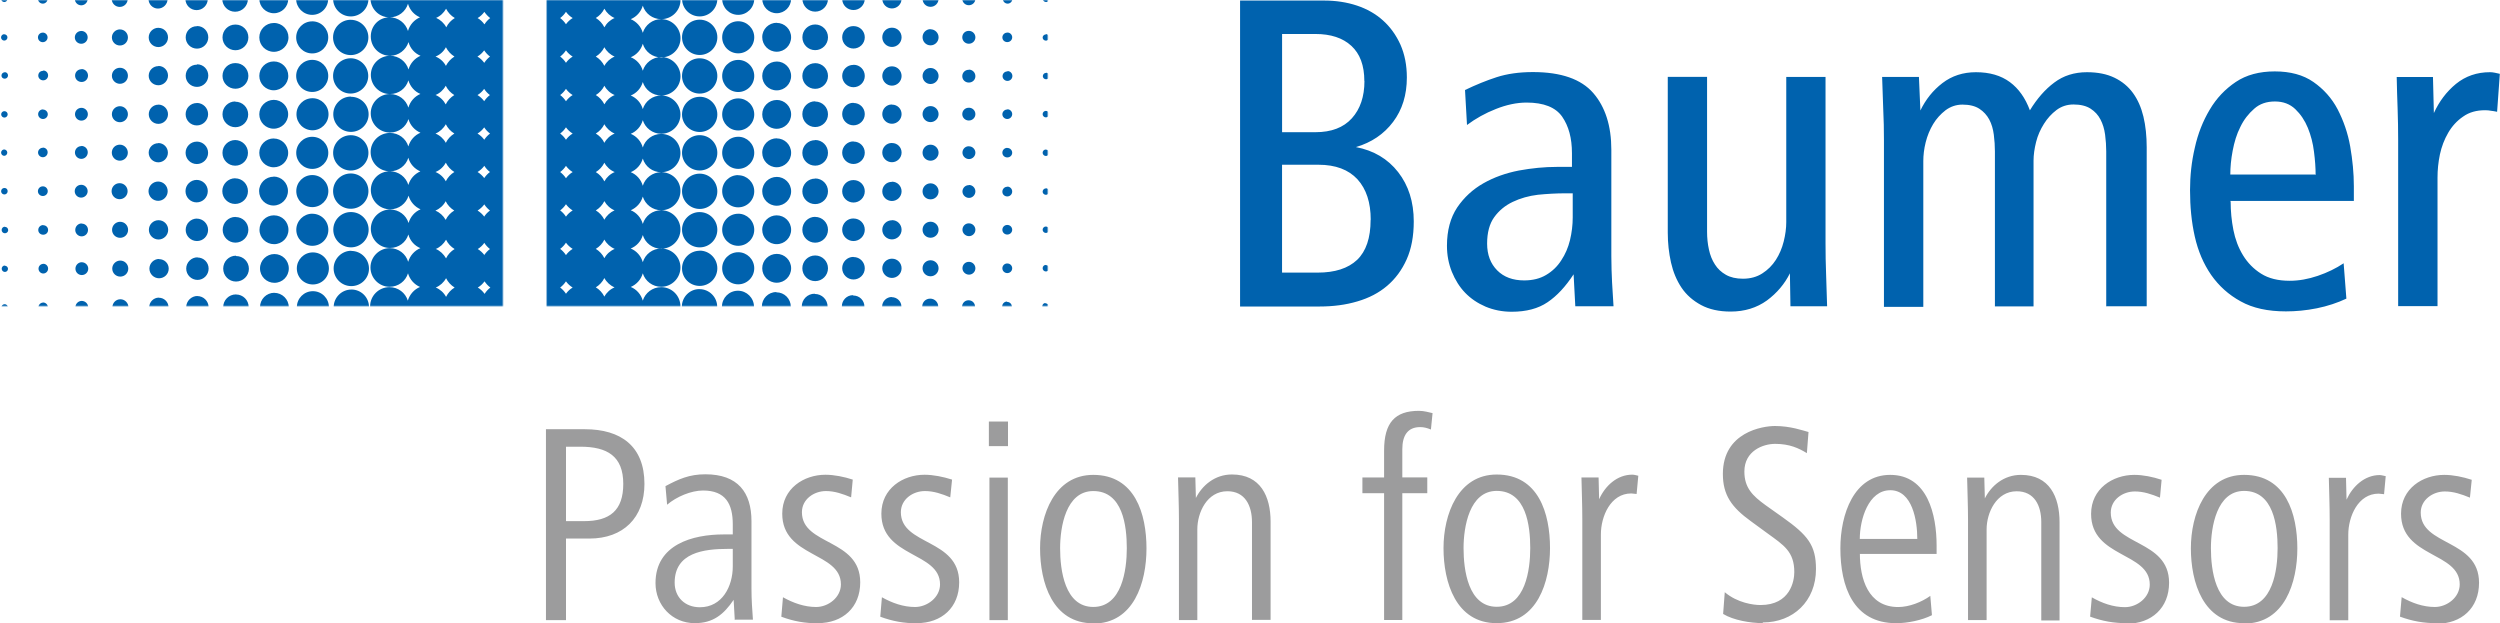
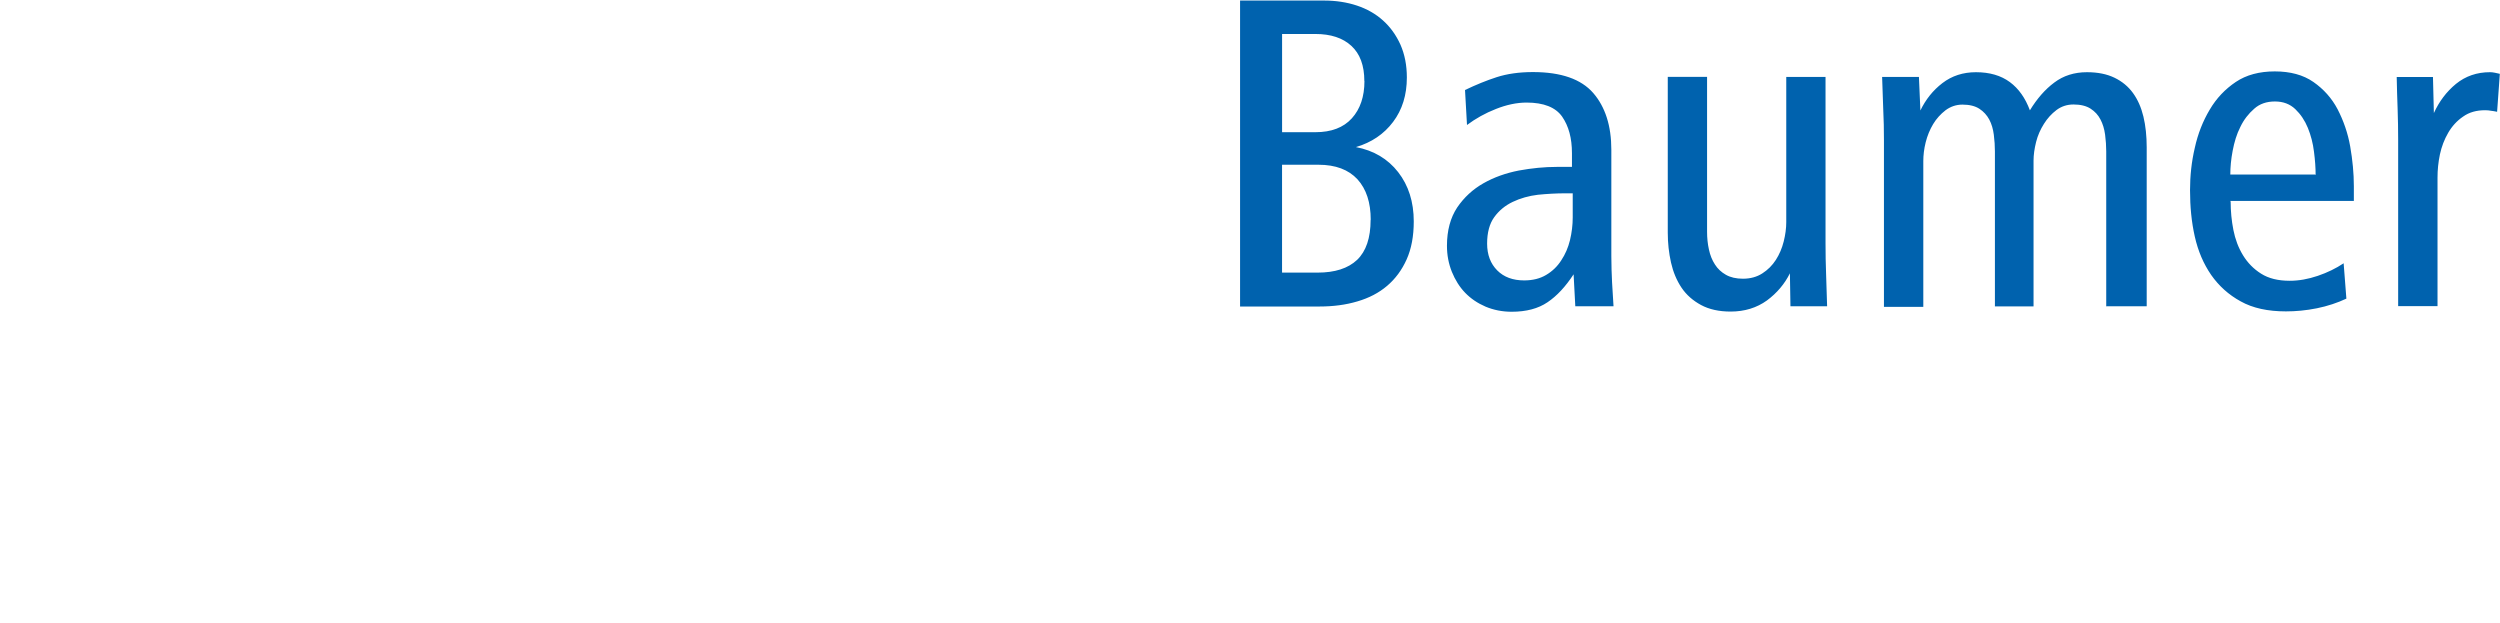
<svg xmlns="http://www.w3.org/2000/svg" width="1372" height="342" viewBox="0 0 1372 342">
  <g fill="none" fill-rule="evenodd">
    <path d="M775.87 121.55c0 8.05-1.3 15-3.9 20.8-2.6 5.8-6.15 10.63-10.7 14.5-4.5 3.85-9.97 6.7-16.35 8.56-6.34 1.9-13.3 2.8-20.85 2.8h-43.52V.3h46c6.54 0 12.6.92 18.13 2.76 5.54 1.85 10.3 4.56 14.32 8.18 4.02 3.6 7.2 8.05 9.58 13.3 2.32 5.3 3.5 11.3 3.5 17.98 0 9.55-2.5 17.68-7.55 24.38-5.04 6.7-11.85 11.3-20.4 13.82 9.72 1.85 17.48 6.44 23.17 13.74 5.7 7.3 8.57 16.34 8.57 27.1zm-23.62-.98c0-9.4-2.4-16.8-7.26-22.16-4.9-5.3-12-8-21.4-8h-20v59.2h19.5c9.5 0 16.7-2.3 21.7-7 4.9-4.7 7.4-12 7.4-21.9zm-3.5-76.1c0-8.52-2.38-14.96-7.14-19.32-4.7-4.34-11.3-6.5-19.7-6.5h-18.3v53.9h18.3c8.7 0 15.4-2.53 20-7.63s6.9-11.92 6.9-20.45zm115.78 123.7l-.94-17.63c-4.4 6.73-9.1 11.83-14.3 15.33-5.1 3.48-11.7 5.22-19.7 5.22-5.2 0-10-1-14.3-2.8-4.4-1.9-8.1-4.4-11.2-7.6-3.1-3.2-5.5-7.1-7.3-11.5-1.8-4.5-2.7-9.2-2.7-14.3 0-8.4 1.9-15.4 5.6-21 3.8-5.6 8.6-10 14.4-13.3 5.8-3.3 12.3-5.6 19.4-7 7.1-1.3 14.1-2 20.9-2h8.3v-7.5c0-8.3-1.8-14.9-5.4-20.1-3.6-5.1-10.1-7.7-19.5-7.7-5.4 0-11 1.2-16.8 3.5-5.9 2.3-11.2 5.3-15.9 8.8L804 49.4c5.9-2.84 11.67-5.2 17.37-7.05 5.7-1.84 12.34-2.8 19.9-2.8 15.43 0 26.44 3.85 33.1 11.5 6.6 7.63 9.93 18 9.93 31.12v58.47c0 5.2.2 10 .4 14.34.27 4.4.5 8.7.8 13.1h-21zm-1.46-62.08h-4.02c-5 0-10.04.3-15.07.8-4.98.6-9.6 1.9-13.78 3.9-4.2 2-7.58 4.8-10.17 8.4-2.6 3.6-3.9 8.5-3.9 14.5 0 6.1 1.86 11 5.54 14.7 3.68 3.7 8.62 5.5 14.8 5.5 4.68 0 8.7-1 12.04-3 3.4-2 6.2-4.7 8.3-8 2.2-3.3 3.8-7 4.8-11.1 1-4.2 1.5-8.3 1.5-12.5V106zm119.53 62.1l-.3-18.2c-2.87 5.8-7.07 10.8-12.6 14.9-5.55 4-12.2 6.1-19.92 6.1-6.37 0-11.8-1.2-16.25-3.6-4.43-2.4-8-5.5-10.7-9.5-2.68-4-4.6-8.6-5.78-13.8-1.18-5.3-1.78-10.7-1.78-16.4V42.2h21.57v85.05c0 3.34.33 6.6 1.02 9.7.66 3.1 1.76 5.85 3.3 8.2 1.47 2.34 3.5 4.24 6.04 5.67 2.5 1.42 5.63 2.14 9.34 2.14 4.04 0 7.6-.97 10.6-2.9 3.02-1.93 5.5-4.4 7.46-7.44 1.94-3.03 3.37-6.38 4.3-10.1.92-3.7 1.4-7.22 1.4-10.6v-79.7h21.55v91.17c0 5.9.1 11.6.32 17.3.2 5.7.4 11.5.55 17.4H982.6zm173.3 0V83.1c0-3.03-.22-6.1-.62-9.2-.42-3.12-1.26-5.9-2.54-8.33-1.27-2.45-3.06-4.4-5.42-5.93-2.36-1.52-5.5-2.3-9.38-2.3-3.53 0-6.64 1.03-9.33 3.04-2.7 2.05-5 4.55-6.9 7.6-1.9 3-3.4 6.33-4.3 9.94-.9 3.62-1.4 7.03-1.4 10.23v80h-21.2v-85c0-3.04-.2-6.1-.6-9.2-.4-3.13-1.2-5.9-2.5-8.34-1.3-2.4-3.1-4.4-5.4-5.9-2.3-1.5-5.4-2.3-9.3-2.3-3.5 0-6.6 1.1-9.3 3.1-2.7 2.1-5 4.6-6.8 7.6-1.8 3-3.2 6.4-4.1 10-.9 3.6-1.3 7.1-1.3 10.3v80h-21.6V77c0-5.7-.1-11.5-.4-17.36l-.6-17.4h20.2l.8 18.4c2.9-6.03 6.9-11.06 12.1-15.04 5.2-3.98 11.3-5.97 18.4-5.97 7.5 0 13.7 1.8 18.6 5.42 4.87 3.6 8.5 8.78 11 15.5 3.9-6.38 8.3-11.47 13.4-15.25 5-3.78 11-5.67 17.9-5.67 5.9 0 10.9 1 15.1 3.02 4.2 2.03 7.6 4.84 10.2 8.44 2.6 3.6 4.5 7.9 5.7 12.9 1.2 5 1.8 10.7 1.8 16.9v87.2h-22zm68.28-57.5c0 5.2.5 10.4 1.5 15.5s2.76 9.8 5.28 13.9c2.5 4.1 5.8 7.5 9.93 10.1 4.1 2.6 9.3 3.9 15.7 3.9 5 0 10.1-.9 15.4-2.7 5.3-1.8 10-4.1 14.2-6.9l1.5 19.4c-4.9 2.3-10.3 4.1-16.2 5.3-6 1.2-11.6 1.7-17 1.7-9.9 0-18.2-1.8-24.8-5.5-6.6-3.6-12-8.5-16.2-14.5-4.2-6.1-7.2-13.1-9-21.1-1.8-8-2.6-16.4-2.6-25.4 0-7.8.8-15.5 2.6-23.2 1.7-7.8 4.5-14.8 8.2-21 3.7-6.3 8.5-11.3 14.3-15.2 5.8-3.9 13-5.8 21.4-5.8 8.5 0 15.6 1.9 21.2 5.8s10.1 8.9 13.3 15c3.2 6.2 5.6 13 6.9 20.4 1.3 7.5 2 14.7 2 21.8v8.1H1224zm46.64-14.6c0-3.9-.3-8.2-.9-12.8-.57-4.7-1.7-9-3.36-13.1-1.68-4.1-3.98-7.5-6.9-10.3-2.93-2.8-6.66-4.2-11.17-4.2-4.6 0-8.4 1.3-11.4 4-3.1 2.7-5.7 6-7.6 10-2 3.9-3.3 8.3-4.2 13-.9 4.7-1.3 9.1-1.3 13.1h46.6zm99.3-34.8c-1.02-.2-2.03-.4-3.02-.5-1.02-.2-2.1-.3-3.28-.3-4.7 0-8.72 1.1-12.08 3.5-3.38 2.3-6.1 5.3-8.18 8.9-2.1 3.6-3.62 7.6-4.55 11.9-.9 4.4-1.3 8.5-1.3 12.6V168h-21.6V77c0-5.88-.1-11.67-.3-17.38-.2-5.7-.4-11.5-.5-17.38h19.9l.5 19.8c2.9-6.35 6.9-11.7 12.1-15.98 5.3-4.3 11.5-6.44 18.7-6.44.9 0 1.7.1 2.7.3l2.7.6-1.5 20.84z" fill="#0062AE" />
    <g transform="translate(300)">
      <mask id="b" fill="#fff">
-         <path id="a" d="M0 0h275v168H0z" />
-       </mask>
-       <path d="M10.6 175.52c2.23 3.13 5.88 5.17 10 5.17 4.87 0 9.07-2.8 11.08-6.9 1.94 3.5 5.72 6 10.07 6 5.23 0 9.67-3.6 11.02-8.4 1.32 4.3 5.34 7.4 10.1 7.4 5.83 0 10.56-4.7 10.56-10.6 0-5.9-4.73-10.6-10.57-10.6-4.74 0-8.76 3.1-10.1 7.4-.94-3.4-3.4-6.2-6.6-7.5 3.2-1.4 5.66-4.1 6.6-7.5 1.33 4.3 5.36 7.4 10.1 7.4 5.84 0 10.57-4.8 10.57-10.6s-4.73-10.4-10.57-10.4c-4.74 0-8.76 3.1-10.1 7.5-.94-3.4-3.42-6.2-6.62-7.5 3.2-1.3 5.68-4 6.63-7.4 1.32 4.4 5.35 7.5 10.1 7.5 5.83 0 10.56-4.7 10.56-10.5 0-5.9-4.73-10.6-10.57-10.6-4.74 0-8.76 3.1-10.1 7.5-.94-3.4-3.4-6.2-6.6-7.5 3.2-1.4 5.66-4.1 6.6-7.5 1.33 4.3 5.36 7.5 10.1 7.5 5.84 0 10.57-4.7 10.57-10.6S68.7 94.5 62.86 94.5c-4.74 0-8.76 3.14-10.1 7.45-.94-3.4-3.4-6.14-6.6-7.47 3.2-1.34 5.66-4.1 6.6-7.47 1.34 4.4 5.36 7.5 10.1 7.5 5.84 0 10.57-4.7 10.57-10.5S68.7 73.5 62.86 73.5c-4.74 0-8.76 3.13-10.1 7.44-.94-3.4-3.4-6.14-6.6-7.5 3.2-1.34 5.66-4.1 6.6-7.5 1.34 4.3 5.36 7.47 10.1 7.47 5.84 0 10.57-4.7 10.57-10.5S68.7 52.4 62.86 52.4c-4.74 0-8.76 3.14-10.1 7.47-.94-3.4-3.4-6.1-6.6-7.46 3.2-1.3 5.66-4 6.6-7.4 1.34 4.3 5.36 7.4 10.1 7.4 5.84 0 10.6-4.7 10.6-10.5s-4.76-10.6-10.6-10.6c-4.74 0-8.76 3.2-10.1 7.5-.94-3.4-3.4-6.1-6.6-7.4 3.2-1.3 5.66-4.1 6.6-7.4 1.34 4.4 5.36 7.5 10.1 7.5 5.86 0 10.6-4.7 10.6-10.5s-4.74-10.5-10.6-10.5c-4.74 0-8.77 3.2-10.1 7.5-.94-3.4-3.4-6.1-6.6-7.5 3.2-1.3 5.66-4.1 6.6-7.4 1.34 4.3 5.36 7.4 10.1 7.4 5.86 0 10.6-4.7 10.6-10.5 0-5.9-4.74-10.6-10.6-10.6-4.74 0-8.76 3.1-10.1 7.46-1.34-4.84-5.76-8.4-11-8.4-4.35 0-8.14 2.44-10.08 6-2-4.06-6.2-6.9-11.05-6.9-4.14 0-7.8 2.07-10.03 5.2C8.25-11 4.15-13.4-.5-13.4c-7.28 0-13.2 5.9-13.2 13.2 0 4.3 2.07 8.1 5.28 10.5-3.2 2.4-5.3 6.2-5.3 10.5s2.1 8.16 5.3 10.57c-3.2 2.4-5.3 6.3-5.3 10.6s2.1 8.17 5.3 10.58c-3.2 2.4-5.3 6.3-5.3 10.6s2.1 8.16 5.3 10.56c-3.2 2.4-5.3 6.2-5.3 10.6s2.1 8.15 5.3 10.56c-3.22 2.4-5.3 6.2-5.3 10.5s2.08 8.18 5.3 10.6c-3.22 2.4-5.3 6.2-5.3 10.54 0 4.3 2.08 8.14 5.3 10.55-3.22 2.4-5.3 6.2-5.3 10.5s2.08 8.17 5.3 10.58c-3.22 2.4-5.3 6.24-5.3 10.56 0 7.3 5.92 13.2 13.22 13.2 4.66 0 8.75-2.4 11.1-6.1zm0-14.3c.98-1.4 2.23-2.55 3.67-3.42-1.44-.88-2.7-2.04-3.67-3.4-.85 1.3-1.93 2.46-3.18 3.4 1.25.94 2.33 2.1 3.18 3.4zm26.74-3.43c-2.42-1.1-4.42-2.9-5.66-5.2-1.05 2.1-2.7 3.9-4.7 5.1 2 1.2 3.65 3 4.7 5.1 1.24-2.3 3.24-4.1 5.66-5.1zM10.6 140c.98-1.38 2.23-2.54 3.68-3.4-1.45-.9-2.7-2.05-3.68-3.42-.85 1.33-1.92 2.48-3.17 3.4 1.24.96 2.32 2.1 3.17 3.43zm26.75-3.4c-2.42-1.02-4.43-2.84-5.67-5.12-1.05 2.13-2.7 3.9-4.7 5.1 2 1.23 3.65 3 4.7 5.13 1.24-2.3 3.25-4.1 5.67-5.1zM10.6 118.9c.98-1.4 2.23-2.55 3.68-3.4-1.45-.9-2.7-2.06-3.68-3.43-.85 1.32-1.93 2.47-3.18 3.4 1.25.95 2.33 2.1 3.18 3.42zm26.74-3.43c-2.42-1-4.42-2.83-5.66-5.1-1.05 2.1-2.7 3.9-4.7 5.1 2 1.22 3.65 3 4.7 5.12 1.24-2.3 3.24-4.1 5.66-5.2zM10.6 97.82c.98-1.36 2.23-2.53 3.68-3.4-1.45-.87-2.7-2.04-3.68-3.4-.85 1.3-1.93 2.47-3.17 3.4 1.24.94 2.32 2.1 3.17 3.4zm26.74-3.4c-2.42-1-4.42-2.83-5.66-5.12-1.05 2.15-2.7 3.9-4.7 5.14 2 1.2 3.65 3 4.7 5.1 1.24-2.28 3.24-4.1 5.66-5.1zM10.6 76.7c.98-1.37 2.23-2.54 3.68-3.4-1.45-.9-2.7-2.05-3.68-3.42-.85 1.32-1.93 2.48-3.18 3.4 1.25.95 2.33 2.1 3.18 3.42zm26.74-3.4c-2.42-1.02-4.42-2.84-5.66-5.13-1.05 2.13-2.7 3.9-4.7 5.12 2 1.2 3.65 2.9 4.7 5.1 1.24-2.3 3.24-4.1 5.66-5.1zM10.6 55.56c.98-1.37 2.23-2.53 3.67-3.4-1.44-.87-2.7-2.03-3.67-3.4-.85 1.3-1.92 2.46-3.17 3.4 1.25.94 2.32 2.1 3.17 3.4zm26.74-3.4c-2.42-1-4.42-2.82-5.66-5.1-1.05 2.1-2.7 3.9-4.7 5.1 2 1.22 3.65 3 4.7 5.1 1.24-2.28 3.24-4.1 5.66-5.1zM10.6 34.46c.97-1.38 2.23-2.55 3.68-3.4-1.45-.9-2.7-2.06-3.68-3.43-.85 1.32-1.93 2.47-3.18 3.4 1.25.95 2.32 2.1 3.17 3.42zm26.74-3.4c-2.42-1.03-4.42-2.85-5.66-5.14-1.05 2.13-2.7 3.9-4.7 5.12 2 1.2 3.65 3 4.7 5.12 1.24-2.3 3.24-4.1 5.66-5.12zM10.6 13.3c.98-1.37 2.24-2.54 3.7-3.4-1.46-.88-2.72-2.04-3.7-3.42C9.75 7.8 8.67 8.96 7.42 9.9c1.25.94 2.33 2.1 3.18 3.4zm26.73-3.4c-2.42-1.02-4.4-2.84-5.65-5.13-1.05 2.12-2.7 3.9-4.7 5.1 2 1.23 3.65 3 4.7 5.13 1.24-2.28 3.23-4.1 5.65-5.12zM84-10.35c5.34 0 9.68 4.35 9.68 9.7 0 5.34-4.34 9.66-9.7 9.66-5.33 0-9.66-4.3-9.66-9.6s4.33-9.7 9.67-9.7zm21.13.9c4.84 0 8.8 3.94 8.8 8.8 0 4.86-3.96 8.8-8.8 8.8-4.87 0-8.8-3.94-8.8-8.8 0-4.86 3.93-8.8 8.8-8.8zm21.13.87c4.36 0 7.9 3.54 7.9 7.92 0 4.36-3.54 7.92-7.9 7.92-4.4 0-7.95-3.56-7.95-7.92 0-4.38 3.6-7.92 8-7.92zm21.1.88c3.9 0 7.04 3.17 7.04 7.05 0 3.9-3.14 7.04-7.03 7.04-3.9 0-7.03-3.2-7.03-7.1 0-3.9 3.14-7.1 7.03-7.1zm21.13.9c3.4 0 6.1 2.75 6.1 6.14 0 3.4-2.8 6.17-6.2 6.17s-6.2-2.7-6.2-6.1c0-3.3 2.7-6.1 6.1-6.1zm21.1.87c2.9 0 5.2 2.36 5.2 5.27 0 2.93-2.4 5.3-5.3 5.3s-5.3-2.37-5.3-5.3c0-2.9 2.3-5.27 5.2-5.27zm21.1.88c2.4 0 4.4 1.96 4.4 4.4 0 2.43-2 4.4-4.4 4.4-2.5 0-4.4-1.97-4.4-4.4 0-2.44 1.9-4.4 4.4-4.4zm21.1.9c1.9 0 3.5 1.55 3.5 3.5 0 1.94-1.6 3.52-3.6 3.52s-3.6-1.57-3.6-3.52 1.6-3.5 3.5-3.5zm21.2.85c1.4 0 2.6 1.2 2.6 2.65C255.6.82 254.4 2 253 2c-1.46 0-2.64-1.18-2.64-2.65 0-1.46 1.18-2.65 2.64-2.65zm21.1.9c1 0 1.8.78 1.8 1.75 0 .98-.8 1.77-1.8 1.77s-1.8-.8-1.8-1.77.8-1.76 1.7-1.76zM84 10.8c5.34 0 9.68 4.32 9.68 9.67s-4.34 9.7-9.7 9.7c-5.33 0-9.68-4.35-9.68-9.7s4.35-9.67 9.7-9.67zm21.13.86c4.84 0 8.8 3.96 8.8 8.8 0 4.87-3.96 8.82-8.8 8.82-4.87 0-8.8-3.95-8.8-8.8 0-4.86 3.93-8.82 8.8-8.82zm21.13.9c4.36 0 7.9 3.55 7.9 7.9 0 4.4-3.54 7.93-7.9 7.93-4.4 0-7.95-3.6-7.95-8s3.6-7.9 8-7.9zm21.1.87c3.9 0 7.04 3.17 7.04 7.04 0 3.9-3.14 7.05-7.03 7.05-3.9 0-7.03-3.15-7.03-7.05 0-3.87 3.12-7.04 7.03-7.04zm21.13.9c3.4 0 6.1 2.74 6.1 6.14 0 3.42-2.8 6.17-6.2 6.17s-6.2-2.75-6.2-6.17c0-3.4 2.7-6.15 6.1-6.15zm21.1.87c2.9 0 5.2 2.36 5.2 5.27 0 2.93-2.4 5.3-5.3 5.3s-5.3-2.37-5.3-5.3c0-2.9 2.3-5.27 5.2-5.27zm21.1.87c2.4 0 4.4 1.98 4.4 4.4 0 2.45-2 4.42-4.4 4.42-2.5 0-4.4-2-4.4-4.5 0-2.4 1.9-4.4 4.4-4.4zm21.1.88c1.9 0 3.5 1.6 3.5 3.53 0 1.95-1.6 3.52-3.6 3.52s-3.6-1.57-3.6-3.52 1.5-3.53 3.5-3.53zm21.1.9c1.4 0 2.6 1.17 2.6 2.62 0 1.46-1.2 2.64-2.7 2.64s-2.7-1.1-2.7-2.6c0-1.4 1.2-2.6 2.6-2.6zm21.1.86c1 0 1.8.8 1.8 1.8s-.8 1.8-1.8 1.8-1.8-.8-1.8-1.7.8-1.7 1.7-1.7zM84 32c5.34 0 9.67 4.34 9.67 9.7 0 5.33-4.33 9.66-9.68 9.66s-9.7-4.33-9.7-9.67c0-5.4 4.3-9.7 9.7-9.7zm21.13.87c4.84 0 8.8 3.96 8.8 8.83 0 4.85-3.96 8.8-8.8 8.8-4.87 0-8.8-3.95-8.8-8.8 0-4.88 3.93-8.82 8.8-8.82zm21.13.88c4.36 0 7.9 3.57 7.9 7.95 0 4.37-3.54 7.9-7.9 7.9-4.4 0-7.95-3.53-7.95-7.9 0-4.37 3.6-7.93 8-7.93zm21.1.9c3.9 0 7.04 3.15 7.04 7.05s-3.14 7.05-7.03 7.05c-3.9 0-7.05-3.17-7.05-7.05 0-3.9 3.14-7.03 7.05-7.03zm21.13.9c3.4 0 6.1 2.74 6.1 6.15 0 3.4-2.8 6.17-6.2 6.17s-6.2-2.8-6.2-6.16c0-3.4 2.7-6.1 6.1-6.1zm21.1.86c2.9 0 5.2 2.4 5.2 5.3s-2.4 5.3-5.3 5.3-5.3-2.4-5.3-5.3 2.3-5.3 5.2-5.3zm21.1.9c2.4 0 4.4 2 4.4 4.4 0 2.4-2 4.4-4.4 4.4-2.5 0-4.4-2-4.4-4.4 0-2.4 1.9-4.4 4.4-4.4zm21.1.9c1.9 0 3.5 1.6 3.5 3.6s-1.6 3.5-3.6 3.5-3.6-1.5-3.6-3.5c0-1.9 1.5-3.5 3.5-3.5zm21.2.8c1.4 0 2.6 1.2 2.6 2.7 0 1.5-1.2 2.7-2.7 2.7-1.5 0-2.7-1.2-2.7-2.6 0-1.5 1.2-2.6 2.6-2.6zm21.1.9c1 0 1.8.8 1.8 1.8s-.8 1.8-1.8 1.8-1.8-.8-1.8-1.7c0-1 .8-1.8 1.7-1.8zM84 53.1c5.34 0 9.67 4.3 9.67 9.7 0 5.3-4.33 9.63-9.68 9.63s-9.7-4.3-9.7-9.6 4.3-9.7 9.7-9.7zm21.13.9c4.84 0 8.8 3.9 8.8 8.8 0 4.8-3.96 8.8-8.8 8.8-4.87 0-8.8-4-8.8-8.8 0-4.9 3.93-8.8 8.8-8.8zm21.1.84c4.4 0 7.94 3.55 7.94 7.9 0 4.4-3.55 7.94-7.93 7.94-4.37 0-7.93-3.53-7.93-7.92 0-4.37 3.6-7.9 8-7.9zm21.14.88c3.9 0 7.03 3.1 7.03 7s-3.14 7-7.03 7c-3.9 0-7.05-3.2-7.05-7.1 0-3.9 3.14-7.04 7.05-7.04zm21.12.8c3.4 0 6.1 2.7 6.1 6.1 0 3.4-2.8 6.16-6.2 6.16-3.4 0-6.2-2.77-6.2-6.18 0-3.4 2.7-6.18 6.1-6.18zm21.1.9c2.9 0 5.2 2.3 5.2 5.2s-2.4 5.3-5.3 5.3-5.3-2.4-5.3-5.3 2.3-5.28 5.2-5.28zm21.1.8c2.4 0 4.4 2 4.4 4.4 0 2.43-2 4.4-4.4 4.4-2.5 0-4.4-1.97-4.4-4.4 0-2.4 1.9-4.4 4.4-4.4zm21.1.9c1.9 0 3.5 1.55 3.5 3.5s-1.6 3.52-3.6 3.52-3.6-1.57-3.6-3.5 1.5-3.5 3.5-3.5zm21.1.86c1.4 0 2.6 1.17 2.6 2.63s-1.2 2.7-2.7 2.7-2.7-1.2-2.7-2.6 1.2-2.6 2.6-2.6zm21.1.87c1 0 1.8.8 1.8 1.77s-.8 1.8-1.8 1.8-1.8-.8-1.8-1.78.8-1.78 1.7-1.78zM84 74.18c5.34 0 9.67 4.34 9.67 9.68 0 5.35-4.33 9.7-9.68 9.7s-9.7-4.35-9.7-9.7c0-5.34 4.3-9.68 9.7-9.68zm21.13.87c4.84 0 8.8 3.95 8.8 8.8 0 4.87-3.96 8.83-8.8 8.83-4.87 0-8.8-3.96-8.8-8.82s3.93-8.8 8.8-8.8zm21.1.9c4.4 0 7.94 3.53 7.94 7.9 0 4.38-3.55 7.94-7.93 7.94-4.37 0-7.93-3.6-7.93-8s3.6-7.9 8-7.9zm21.14.88c3.9 0 7.03 3.14 7.03 7.03 0 3.9-3.14 7.05-7.03 7.05-3.9 0-7.05-3.1-7.05-7s3.14-7 7.05-7zm21.12.87c3.4 0 6.1 2.7 6.1 6.1s-2.8 6.2-6.2 6.2-6.2-2.8-6.2-6.2 2.8-6.2 6.1-6.2zm21.1.8c2.9 0 5.2 2.32 5.2 5.23 0 2.9-2.4 5.3-5.3 5.3s-5.3-2.38-5.3-5.3c0-2.9 2.3-5.26 5.2-5.26zm21.1.9c2.4 0 4.4 2 4.4 4.4 0 2.4-2 4.4-4.4 4.4-2.5 0-4.4-2-4.4-4.4 0-2.4 1.9-4.4 4.4-4.4zm21.1.9c1.9 0 3.5 1.6 3.5 3.5s-1.6 3.5-3.5 3.5-3.6-1.6-3.6-3.54c0-1.93 1.5-3.5 3.5-3.5zm21.1.9c1.4 0 2.6 1.2 2.6 2.6 0 1.5-1.2 2.6-2.7 2.6s-2.7-1.15-2.7-2.62c0-1.45 1.2-2.63 2.6-2.63zm21.1.9c1 0 1.8.8 1.8 1.7 0 1-.8 1.8-1.8 1.8s-1.8-.8-1.8-1.78.8-1.76 1.7-1.76zM84 95.3c5.34 0 9.67 4.34 9.67 9.7 0 5.33-4.33 9.67-9.68 9.67s-9.7-4.34-9.7-9.7c0-5.33 4.3-9.67 9.7-9.67zm21.13.87c4.84 0 8.8 3.95 8.8 8.8 0 4.87-3.96 8.82-8.8 8.82-4.87 0-8.8-4-8.8-8.9s3.93-8.8 8.8-8.8zm21.1.9c4.4 0 7.94 3.53 7.94 7.9 0 4.4-3.55 7.93-7.93 7.93-4.37 0-7.93-3.54-7.93-7.92s3.6-7.9 8-7.9zm21.14.86c3.9 0 7.03 3.16 7.03 7.05 0 3.9-3.14 7.03-7.03 7.03-3.9 0-7.05-3.1-7.05-7s3.14-7 7.05-7zm21.12.9c3.4 0 6.1 2.75 6.1 6.15 0 3.4-2.8 6.17-6.2 6.17s-6.2-2.76-6.2-6.17c0-3.4 2.7-6.16 6.1-6.16zm21.1.88c2.9 0 5.2 2.4 5.2 5.3s-2.4 5.3-5.3 5.3-5.3-2.3-5.3-5.3c0-2.9 2.3-5.2 5.2-5.2zm21.1.9c2.4 0 4.4 2 4.4 4.4 0 2.5-2 4.4-4.4 4.4-2.5 0-4.4-1.9-4.4-4.4 0-2.4 1.9-4.4 4.4-4.4zm21.1.9c1.9 0 3.5 1.6 3.5 3.5 0 2-1.6 3.6-3.5 3.6s-3.6-1.6-3.6-3.5 1.5-3.5 3.5-3.5zm21.1.9c1.4 0 2.6 1.2 2.6 2.7 0 1.5-1.2 2.7-2.7 2.7s-2.7-1.1-2.7-2.6 1.2-2.7 2.6-2.7zm21.1.9c1 0 1.8.8 1.8 1.8s-.8 1.8-1.8 1.8-1.8-.8-1.8-1.7c0-1 .8-1.8 1.7-1.8zM84 116.4c5.34 0 9.67 4.34 9.67 9.7 0 5.34-4.33 9.66-9.68 9.66s-9.7-4.33-9.7-9.68 4.3-9.7 9.7-9.7zm21.13.88c4.84 0 8.8 3.94 8.8 8.82 0 4.86-3.96 8.8-8.8 8.8-4.87 0-8.8-3.94-8.8-8.8 0-4.88 3.93-8.8 8.8-8.8zm21.1.9c4.4 0 7.94 3.53 7.94 7.92 0 4.37-3.55 7.9-7.93 7.9-4.37 0-7.93-3.53-7.93-7.9 0-4.4 3.6-7.93 8-7.93zm21.14.86c3.9 0 7.03 3.14 7.03 7.05 0 3.9-3.14 7.1-7.03 7.1-3.9 0-7.05-3.2-7.05-7.1 0-3.9 3.14-7.1 7.05-7.1zm21.12.88c3.4 0 6.1 2.75 6.1 6.17 0 3.4-2.8 6.2-6.2 6.2s-6.2-2.8-6.2-6.2 2.7-6.2 6.1-6.2zm21.1.9c2.9 0 5.2 2.34 5.2 5.27 0 2.9-2.4 5.3-5.3 5.3s-5.3-2.4-5.3-5.3 2.4-5.2 5.3-5.2zm21.1.86c2.4 0 4.4 1.97 4.4 4.4 0 2.44-2 4.4-4.4 4.4-2.5 0-4.4-1.96-4.4-4.4 0-2.43 1.9-4.4 4.4-4.4zm21.1.9c1.9 0 3.5 1.56 3.5 3.52 0 1.93-1.6 3.5-3.5 3.5s-3.6-1.57-3.6-3.5c0-1.96 1.5-3.53 3.5-3.53zm21.1.88c1.4 0 2.6 1.17 2.6 2.64 0 1.45-1.2 2.63-2.7 2.63s-2.7-1.18-2.7-2.63c0-1.47 1.2-2.64 2.6-2.64zm21.1.86c1 0 1.8.8 1.8 1.78 0 .95-.8 1.75-1.8 1.75s-1.8-.8-1.8-1.75c0-.97.8-1.78 1.7-1.78zM84 137.54c5.34 0 9.67 4.35 9.67 9.7 0 5.34-4.33 9.67-9.68 9.67-5.4 0-9.7-4.3-9.7-9.6s4.3-9.7 9.7-9.7zm21.13.88c4.84 0 8.8 3.95 8.8 8.8 0 4.87-3.96 8.82-8.8 8.82-4.87 0-8.8-3.95-8.8-8.8 0-4.87 3.93-8.82 8.8-8.82zm21.1.9c4.4 0 7.94 3.54 7.94 7.9 0 4.4-3.55 7.94-7.93 7.94-4.37 0-7.93-3.55-7.93-7.93 0-4.37 3.6-7.9 8-7.9zm21.14.88c3.9 0 7.03 3.14 7.03 7.03 0 3.9-3.14 7.05-7.03 7.05-3.9 0-7.05-3.16-7.05-7.05 0-3.9 3.14-7.03 7.05-7.03zm21.12.87c3.4 0 6.1 2.77 6.1 6.16 0 3.4-2.8 6.16-6.2 6.16s-6.2-2.8-6.2-6.2 2.7-6.2 6.1-6.2zm21.1.9c2.9 0 5.2 2.35 5.2 5.26 0 2.93-2.4 5.3-5.3 5.3s-5.3-2.37-5.3-5.3c0-2.9 2.4-5.27 5.3-5.27zm21.1.86c2.4 0 4.4 1.97 4.4 4.4 0 2.44-2 4.4-4.4 4.4-2.5 0-4.4-1.96-4.4-4.4 0-2.43 1.9-4.4 4.4-4.4zm21.1.87c1.9 0 3.5 1.6 3.5 3.53 0 1.95-1.6 3.5-3.5 3.5s-3.6-1.55-3.6-3.5c0-1.94 1.5-3.53 3.5-3.53zm21.1.9c1.4 0 2.6 1.17 2.6 2.63s-1.2 2.65-2.7 2.65-2.7-1.2-2.7-2.65c0-1.46 1.2-2.64 2.6-2.64zm21.1.88c1 0 1.8.77 1.8 1.75 0 .97-.8 1.76-1.8 1.76s-1.8-.8-1.8-1.8.8-1.8 1.7-1.8zm-190.1 13.2c5.3 0 9.7 4.33 9.7 9.68s-4.4 9.68-9.7 9.68-9.7-4.33-9.7-9.68 4.3-9.7 9.6-9.7zm21.1.87c4.8 0 8.8 3.95 8.8 8.8 0 4.87-4 8.82-8.8 8.82-4.9 0-8.8-3.95-8.8-8.8 0-4.87 3.9-8.82 8.8-8.82zm21.1.88c4.4 0 7.9 3.55 7.9 7.93 0 4.37-3.6 7.93-8 7.93s-7.9-3.6-7.9-8 3.5-8 7.9-8zm21.1.9c3.9 0 7 3.14 7 7.03 0 3.9-3.2 7.03-7.1 7.03-3.9 0-7.1-3.2-7.1-7.1 0-3.9 3.1-7.1 7.1-7.1zm21.1.86c3.4 0 6.1 2.7 6.1 6.1s-2.8 6.1-6.2 6.1-6.2-2.8-6.2-6.2 2.7-6.2 6.1-6.2zm21.1.9c2.9 0 5.3 2.3 5.3 5.2 0 2.9-2.4 5.3-5.3 5.3s-5.3-2.4-5.3-5.3 2.4-5.3 5.3-5.3zm21.1.8c2.4 0 4.4 1.9 4.4 4.4 0 2.4-2 4.4-4.4 4.4-2.5 0-4.4-2-4.4-4.4 0-2.5 1.9-4.4 4.4-4.4zm21.1.9c1.9 0 3.5 1.5 3.5 3.5s-1.6 3.5-3.5 3.5c-2 0-3.6-1.6-3.6-3.5s1.5-3.5 3.5-3.5zm21.1.9c1.4 0 2.6 1.1 2.6 2.6 0 1.4-1.2 2.6-2.7 2.6s-2.6-1.2-2.6-2.7 1.2-2.7 2.6-2.7zm21.1.8c1 0 1.8.7 1.8 1.7s-.8 1.7-1.8 1.7-1.8-.8-1.8-1.8.8-1.8 1.7-1.8z" fill="#0062AE" mask="url(#b)" />
+         </mask>
    </g>
    <mask id="d" fill="#fff">
-       <path id="c" d="M0 0h276v168H0z" />
-     </mask>
-     <path d="M265.88 175.53c-2.23 3.12-5.9 5.16-10.02 5.16-4.86 0-9.05-2.9-11.06-6.9-1.94 3.5-5.72 6-10.07 6-5.24 0-9.66-3.6-11.02-8.4-1.3 4.3-5.3 7.4-10.1 7.4-5.8 0-10.5-4.7-10.5-10.6 0-5.9 4.8-10.6 10.6-10.6 4.8 0 8.8 3.1 10.1 7.4 1-3.4 3.5-6.2 6.7-7.5-3.2-1.4-5.6-4.1-6.6-7.5-1.3 4.3-5.3 7.4-10.1 7.4-5.8 0-10.5-4.8-10.5-10.6s4.8-10.6 10.6-10.6c4.8 0 8.8 3.1 10.1 7.5 1-3.4 3.5-6.2 6.7-7.5-3.2-1.3-5.7-4.1-6.6-7.5-1.3 4.3-5.3 7.4-10.1 7.4-5.8 0-10.5-4.7-10.5-10.5 0-5.9 4.8-10.6 10.6-10.6 4.8 0 8.8 3.1 10.1 7.4 1-3.4 3.4-6.2 6.6-7.5-3.2-1.4-5.6-4.1-6.6-7.5-1.3 4.3-5.3 7.5-10.1 7.5-5.8 0-10.6-4.8-10.6-10.6S208.1 94 214 94c4.8 0 8.8 3.18 10.1 7.5 1-3.4 3.47-6.1 6.6-7.45-3.2-1.35-5.7-4.1-6.6-7.48-1.3 4.32-5.4 7.45-10.1 7.45-5.9 0-10.6-4.7-10.6-10.57 0-5.8 4.7-10.5 10.6-10.5 4.8 0 8.8 3.1 10.1 7.4 1-3.4 3.46-6.2 6.66-7.5-3.2-1.4-5.67-4.1-6.6-7.5-1.34 4.3-5.37 7.4-10.1 7.4-5.85 0-10.6-4.7-10.6-10.57 0-5.83 4.7-10.56 10.56-10.56 4.8 0 8.8 3.12 10.1 7.44 1-3.4 3.4-6.14 6.6-7.5-3.2-1.3-5.6-4.1-6.6-7.45-1.3 4.4-5.3 7.5-10.1 7.5-5.8 0-10.5-4.7-10.5-10.5s4.74-10.5 10.57-10.5c4.8 0 8.8 3.2 10.1 7.5 1-3.4 3.4-6.1 6.6-7.5-3.2-1.3-5.7-4.1-6.6-7.5-1.4 4.3-5.4 7.5-10.1 7.5-5.9 0-10.6-4.7-10.6-10.6S208 9.5 213.8 9.5c4.77 0 8.8 3.18 10.1 7.5.97-3.4 3.43-6.12 6.6-7.5-3.17-1.3-5.63-4.06-6.6-7.44-1.3 4.33-5.33 7.47-10.1 7.47-5.8 0-10.5-4.7-10.5-10.53 0-5.84 4.7-10.57 10.52-10.57 4.75 0 8.8 3.15 10.1 7.47 1.35-4.8 5.8-8.32 11.02-8.32 4.35 0 8.13 2.45 10.07 6 2-4.06 6.2-6.87 11.1-6.87 4.1 0 7.8 2.1 10 5.2 2.4-3.6 6.5-6 11.1-6 7.3 0 13.2 5.9 13.2 13.2 0 4.4-2.1 8.2-5.3 10.6 3.2 2.4 5.3 6.2 5.3 10.6 0 4.3-2.1 8.2-5.3 10.6 3.2 2.4 5.3 6.3 5.3 10.6 0 4.4-2.1 8.2-5.3 10.6 3.2 2.4 5.3 6.2 5.3 10.6 0 4.4-2.1 8.2-5.3 10.6 3.2 2.4 5.3 6.3 5.3 10.6s-2.2 8.2-5.4 10.6c3.2 2.4 5.3 6.3 5.3 10.6s-2 8.2-5.2 10.6c3.2 2.4 5.3 6.28 5.3 10.6 0 4.35-2 8.2-5.2 10.6 3.2 2.4 5.3 6.24 5.3 10.55 0 4.35-2.1 8.2-5.3 10.6 3.2 2.4 5.3 6.24 5.3 10.56 0 7.3-5.9 13.2-13.2 13.2-4.6 0-8.7-2.4-11.1-6.07zm0-14.33c-.97-1.37-2.22-2.53-3.67-3.4 1.5-.87 2.7-2.03 3.7-3.4.9 1.3 1.9 2.46 3.2 3.4-1.2.93-2.3 2.1-3.1 3.4zm-26.74-3.4c2.42-1.02 4.42-2.84 5.66-5.13 1.05 2.13 2.7 3.9 4.7 5.13-2 1.2-3.65 3-4.7 5.12-1.24-2.3-3.24-4.12-5.66-5.13zm26.75-17.73c-1-1.37-2.3-2.53-3.7-3.4 1.4-.87 2.7-2.03 3.6-3.4.8 1.3 1.9 2.47 3.1 3.4-1.3.94-2.3 2.1-3.2 3.4zm-26.8-3.4c2.4-1 4.4-2.83 5.7-5.12 1 2.12 2.7 3.9 4.7 5.12-2 1.2-3.7 3-4.7 5.12-1.3-2.3-3.3-4.2-5.7-5.2zm26.7-17.72c-1-1.37-2.3-2.53-3.7-3.4 1.4-.87 2.7-2.03 3.7-3.4.8 1.3 1.9 2.46 3.1 3.4-1.3.93-2.4 2.1-3.2 3.4zm-26.8-3.4c2.4-1.02 4.4-2.84 5.6-5.13 1 2.13 2.7 3.9 4.7 5.13-2 1.2-3.7 3-4.7 5.12-1.3-2.3-3.3-4.1-5.7-5.13zm26.8-17.75c-1-1.37-2.3-2.53-3.7-3.4 1.4-.87 2.7-2.03 3.7-3.4.8 1.3 1.9 2.47 3.1 3.4-1.3.94-2.3 2.1-3.2 3.4zM239 94.4c2.42-1 4.42-2.83 5.66-5.13 1.04 2.12 2.7 3.9 4.7 5.12-2 1.2-3.66 3-4.7 5.1-1.25-2.3-3.25-4.1-5.68-5.1zm26.76-17.7c-1-1.38-2.26-2.54-3.7-3.4 1.44-.88 2.7-2.04 3.67-3.4.85 1.3 1.93 2.46 3.2 3.4-1.26.93-2.3 2.08-3.18 3.4zM239 73.3c2.4-1.03 4.4-2.85 5.66-5.13 1.03 2.12 2.7 3.9 4.7 5.12-2 1.2-3.67 3-4.7 5.1-1.26-2.3-3.26-4.1-5.68-5.1zm26.75-17.73c-1-1.37-2.27-2.53-3.7-3.4 1.43-.87 2.7-2.03 3.65-3.4.84 1.32 1.9 2.47 3.16 3.4-1.26.94-2.3 2.1-3.17 3.4zm-26.8-3.4c2.43-1 4.43-2.83 5.67-5.12 1.05 2.13 2.7 3.9 4.7 5.12-2 1.22-3.65 3-4.7 5.12-1.24-2.3-3.24-4.2-5.67-5.2zm26.76-17.73c-1-1.37-2.2-2.53-3.7-3.4 1.5-.87 2.7-2.03 3.7-3.4.9 1.3 1.9 2.46 3.2 3.4-1.2.94-2.3 2.1-3.1 3.4zm-26.7-3.4c2.5-1 4.5-2.83 5.7-5.12 1.1 2.12 2.7 3.9 4.7 5.12-2 1.22-3.6 3-4.7 5.12-1.2-2.3-3.2-4.1-5.7-5.12zm26.8-17.72c-1-1.38-2.2-2.54-3.7-3.4 1.5-.88 2.7-2.04 3.7-3.4.9 1.3 2 2.46 3.2 3.4-1.2.93-2.3 2.1-3.1 3.4zm-26.7-3.4c2.5-1.02 4.4-2.84 5.7-5.13 1.1 2.1 2.7 3.9 4.8 5.1-2 1.2-3.7 3-4.7 5.1-1.2-2.3-3.2-4.1-5.6-5.2zm-46.7-20.26c-5.3 0-9.6 4.35-9.6 9.7 0 5.34 4.4 9.66 9.7 9.66s9.7-4.32 9.7-9.67c0-5.34-4.3-9.7-9.7-9.7zm-21.1.9c-4.8 0-8.8 3.94-8.8 8.8 0 4.86 4 8.8 8.8 8.8 4.9 0 8.8-3.94 8.8-8.8 0-4.86-3.9-8.8-8.8-8.8zm-21.1.87c-4.4 0-7.9 3.54-7.9 7.92 0 4.36 3.6 7.92 8 7.92s7.9-3.56 7.9-7.92c0-4.38-3.5-7.92-7.9-7.92zM129-7.7c-3.87 0-7.02 3.2-7.02 7.1 0 3.9 3.15 7.04 7.04 7.04 3.9 0 7.04-3.14 7.04-7.04s-3.14-7.05-7.03-7.05zm-21.1.9c-3.4 0-6.16 2.8-6.16 6.2 0 3.4 2.76 6.16 6.16 6.16 3.38 0 6.14-2.75 6.14-6.16 0-3.4-2.73-6.14-6.12-6.14zm-21.13.9c-2.92 0-5.28 2.38-5.28 5.3s2.3 5.3 5.2 5.3c2.9 0 5.3-2.38 5.3-5.3 0-2.9-2.4-5.28-5.3-5.28zM65.7-5c-2.42 0-4.4 1.96-4.4 4.4 0 2.43 1.98 4.4 4.4 4.4 2.45 0 4.4-1.97 4.4-4.4 0-2.44-1.95-4.4-4.4-4.4zm-21.12.9c-1.93 0-3.52 1.55-3.52 3.5 0 1.94 1.6 3.52 3.52 3.52 1.95 0 3.54-1.6 3.54-3.53 0-2-1.6-3.5-3.53-3.5zm-21.1.85c-1.48 0-2.65 1.2-2.65 2.66C20.85.8 22.03 2 23.5 2c1.44 0 2.63-1.2 2.63-2.66 0-1.46-1.2-2.65-2.65-2.65zm-21.14.9C1.4-2.4.6-1.62.6-.65c0 .98.8 1.77 1.76 1.77.97 0 1.76-.8 1.76-1.76S3.32-2.4 2.36-2.4zm190.12 13.2c-5.35 0-9.68 4.33-9.68 9.68s4.33 9.7 9.68 9.7 9.7-4.34 9.7-9.7-4.35-9.66-9.7-9.66zm-21.12.87c-4.86 0-8.8 3.95-8.8 8.8 0 4.86 3.94 8.8 8.8 8.8 4.87 0 8.8-3.95 8.8-8.8 0-4.86-3.93-8.82-8.8-8.82zm-21.13.9c-4.3 0-7.9 3.54-7.9 7.9 0 4.4 3.6 7.92 8 7.92s8-3.53 8-7.93c0-4.3-3.5-7.9-7.9-7.9zm-21.1.86c-3.9 0-7 3.17-7 7.04 0 3.9 3.2 7.05 7.1 7.05 3.9 0 7.1-3.15 7.1-7.05 0-3.87-3.1-7.04-7-7.04zm-21.1.9c-3.4 0-6.1 2.74-6.1 6.14 0 3.42 2.8 6.17 6.2 6.17 3.4 0 6.2-2.8 6.2-6.2 0-3.4-2.7-6.2-6.1-6.2zm-21.1.87c-2.9 0-5.3 2.37-5.3 5.28 0 2.95 2.4 5.3 5.3 5.3s5.3-2.35 5.3-5.3c0-2.9-2.3-5.25-5.2-5.25zm-21.1.88c-2.4 0-4.4 2-4.4 4.4 0 2.47 2 4.44 4.4 4.44 2.5 0 4.4-1.98 4.4-4.43 0-2.4-1.9-4.4-4.4-4.4zM44.6 17c-1.95 0-3.54 1.6-3.54 3.52 0 1.94 1.6 3.5 3.52 3.5 1.95 0 3.53-1.56 3.53-3.5s-1.5-3.54-3.5-3.54zm-21.1.9c-1.5 0-2.67 1.16-2.67 2.6 0 1.47 1.17 2.65 2.64 2.65 1.45 0 2.64-1.17 2.64-2.63s-1.2-2.64-2.6-2.64zm-21.16.85c-.97 0-1.76.8-1.76 1.77s.8 1.76 1.75 1.76c.98 0 1.76-.8 1.76-1.77s-.8-1.7-1.8-1.7zm190.12 13.23c-5.35 0-9.67 4.34-9.67 9.7 0 5.33 4.3 9.66 9.6 9.66s9.7-4.33 9.7-9.67c0-5.35-4.4-9.7-9.7-9.7zm-21.12.87c-4.86 0-8.8 3.95-8.8 8.82 0 4.85 3.94 8.8 8.8 8.8 4.87 0 8.8-3.95 8.8-8.8 0-4.88-3.93-8.82-8.8-8.82zm-21.13.87c-4.3 0-7.9 3.55-7.9 7.93 0 4.37 3.6 7.9 7.9 7.9s8-3.53 8-7.9c0-4.37-3.5-7.93-7.9-7.93zm-21.1.9c-3.9 0-7 3.13-7 7.03s3.2 7.05 7.1 7.05c3.9 0 7.1-3.16 7.1-7.04 0-3.9-3.1-7.03-7-7.03zm-21.1.87c-3.4 0-6.1 2.7-6.1 6.1 0 3.4 2.8 6.1 6.2 6.1 3.4 0 6.2-2.8 6.2-6.2 0-3.4-2.7-6.2-6.1-6.2zm-21.1.8c-2.9 0-5.3 2.3-5.3 5.3 0 2.9 2.4 5.2 5.3 5.2s5.3-2.4 5.3-5.3-2.3-5.3-5.2-5.3zm-21.1.9c-2.4 0-4.4 1.9-4.4 4.4 0 2.4 2 4.4 4.4 4.4 2.5 0 4.4-2 4.4-4.4 0-2.5-1.9-4.4-4.4-4.4zm-21.1.8c-1.9 0-3.5 1.5-3.5 3.5s1.6 3.5 3.6 3.5 3.5-1.6 3.5-3.5c0-2-1.6-3.6-3.5-3.6zm-21.1.9c-1.5 0-2.6 1.1-2.6 2.6 0 1.4 1.2 2.6 2.7 2.6 1.5 0 2.7-1.2 2.7-2.7 0-1.5-1.2-2.7-2.6-2.7zm-21.1.8c-.9 0-1.7.8-1.7 1.8s.8 1.7 1.8 1.7 1.8-.8 1.8-1.8-.8-1.8-1.8-1.8zM192.6 53c-5.4 0-9.7 4.36-9.7 9.7 0 5.34 4.34 9.68 9.7 9.68s9.7-4.33 9.7-9.67-4.36-9.6-9.7-9.6zm-21.1.9c-4.9 0-8.8 3.94-8.8 8.8 0 4.85 3.9 8.8 8.8 8.8 4.8 0 8.8-3.95 8.8-8.8 0-4.86-4-8.8-8.8-8.8zm-21.2.9c-4.4 0-8 3.54-8 7.9 0 4.4 3.55 7.93 7.9 7.93s7.94-3.54 7.94-7.93c0-4.35-3.55-7.9-7.92-7.9zm-21.2.87c-3.84 0-7 3.14-7 7.04s3.16 7.1 7.05 7.1c3.9 0 7.05-3.1 7.05-7s-3.16-7-7.06-7zm-21.1.87c-3.4 0-6.13 2.75-6.13 6.14 0 3.4 2.74 6.16 6.14 6.16 3.4 0 6.2-2.77 6.2-6.18 0-3.4-2.8-6.17-6.2-6.17zm-21.1.9c-2.9 0-5.26 2.33-5.26 5.24 0 2.9 2.34 5.3 5.26 5.3s5.3-2.4 5.3-5.3-2.36-5.28-5.3-5.28zm-21.1.84c-2.44 0-4.4 2-4.4 4.4 0 2.43 1.96 4.4 4.4 4.4 2.43 0 4.4-1.97 4.4-4.4 0-2.4-1.97-4.4-4.4-4.4zm-21.14.9c-1.9 0-3.5 1.55-3.5 3.5s1.6 3.52 3.5 3.52c2 0 3.56-1.58 3.56-3.53s-1.6-3.5-3.55-3.5zm-21.1.86c-1.44 0-2.63 1.17-2.63 2.63s1.2 2.64 2.67 2.64c1.44 0 2.63-1.2 2.63-2.6 0-1.4-1.2-2.6-2.68-2.6zM2.4 61c-.97 0-1.76.8-1.76 1.76s.8 1.77 1.77 1.77 1.8-.8 1.8-1.77S3.4 61 2.4 61zm190.1 13.2c-5.36 0-9.68 4.34-9.68 9.68 0 5.35 4.33 9.7 9.68 9.7s9.7-4.35 9.7-9.7c0-5.34-4.35-9.68-9.7-9.68zm-21.13.87c-4.86 0-8.8 3.95-8.8 8.8 0 4.87 3.94 8.83 8.8 8.83 4.87 0 8.8-3.96 8.8-8.82s-3.93-8.8-8.8-8.8zm-21.13.9c-4.37 0-7.94 3.53-7.94 7.9 0 4.38 3.56 7.94 7.93 7.94 4.37 0 7.92-3.5 7.92-7.9s-3.55-7.9-7.92-7.9zm-21.12.88c-3.88 0-7.03 3.14-7.03 7.03 0 3.9 3.1 7.05 7 7.05s7-3.15 7-7.05-3.2-7.03-7.1-7.03zm-21.1.87c-3.4 0-6.17 2.74-6.17 6.14 0 3.4 2.76 6.17 6.16 6.17 3.4 0 6.2-2.76 6.2-6.16s-2.8-6.17-6.2-6.17zm-21.14.87c-2.92 0-5.28 2.3-5.28 5.2 0 2.9 2.36 5.3 5.28 5.3 2.92 0 5.27-2.4 5.27-5.3s-2.34-5.3-5.27-5.3zm-21.12.8c-2.44 0-4.4 1.9-4.4 4.4 0 2.4 1.96 4.4 4.4 4.4 2.43 0 4.4-2 4.4-4.4 0-2.4-1.97-4.4-4.4-4.4zm-21.13.8c-1.93 0-3.5 1.6-3.5 3.5s1.57 3.5 3.5 3.5c1.96 0 3.54-1.6 3.54-3.6s-1.58-3.5-3.53-3.5zm-21.1.9c-1.46 0-2.65 1.2-2.65 2.6 0 1.4 1.2 2.6 2.64 2.6 1.45 0 2.64-1.2 2.64-2.7S24.96 81 23.5 81zM2.4 82c-1 0-1.8.8-1.8 1.75 0 .97.8 1.77 1.7 1.77s1.7-.8 1.7-1.76-.8-1.74-1.77-1.74zm190.1 13.2c-5.4 0-9.7 4.34-9.7 9.7 0 5.33 4.3 9.67 9.7 9.67s9.7-4.35 9.7-9.7c0-5.34-4.4-9.68-9.7-9.68zm-21.1.87c-4.9 0-8.8 3.94-8.8 8.8 0 4.86 3.9 8.8 8.8 8.8 4.8 0 8.8-3.96 8.8-8.8s-4-8.8-8.8-8.8zm-21.2.9c-4.4 0-8 3.52-8 7.9 0 4.4 3.54 7.92 7.9 7.92s7.93-3.6 7.93-8-3.56-7.9-7.93-7.9zm-21.1.85c-3.9 0-7.1 3.16-7.1 7.05 0 3.9 3.13 7.05 7.02 7.05 3.9 0 7.06-3.1 7.06-7s-3.1-7.05-7-7.05zm-21.1.9c-3.4 0-6.2 2.75-6.2 6.15 0 3.4 2.7 6.2 6.1 6.2s6.14-2.78 6.14-6.2c0-3.4-2.76-6.15-6.15-6.15zm-21.2.9c-2.9 0-5.3 2.4-5.3 5.3s2.4 5.3 5.3 5.3 5.23-2.4 5.23-5.3-2.34-5.3-5.27-5.3zm-21.16.9c-2.44 0-4.4 1.96-4.4 4.4 0 2.43 1.96 4.4 4.4 4.4 2.43 0 4.4-1.97 4.4-4.4 0-2.44-1.97-4.4-4.4-4.4zm-21.13.9c-1.9 0-3.5 1.56-3.5 3.5 0 1.95 1.6 3.53 3.5 3.53 2 0 3.6-1.6 3.6-3.54s-1.6-3.5-3.5-3.5zm-21.1.85c-1.4 0-2.6 1.2-2.6 2.68 0 1.45 1.2 2.62 2.7 2.62s2.7-1.18 2.7-2.64c0-1.5-1.2-2.67-2.6-2.67zm-21.1.9c-.9 0-1.7.8-1.7 1.77s.8 1.78 1.8 1.78 1.8-.8 1.8-1.8-.7-1.76-1.7-1.76zm190.2 13.2c-5.3 0-9.6 4.36-9.6 9.7s4.4 9.68 9.7 9.68 9.7-4.33 9.7-9.68-4.3-9.7-9.7-9.7zm-21.1.9c-4.8 0-8.8 3.95-8.8 8.83 0 4.87 4 8.8 8.8 8.8 4.9 0 8.8-3.93 8.8-8.8 0-4.87-3.9-8.8-8.8-8.8zm-21.1.9c-4.4 0-7.9 3.54-7.9 7.93 0 4.38 3.6 7.9 8 7.9s7.9-3.52 7.9-7.9c0-4.4-3.5-7.92-7.9-7.92zm-21.1.87c-3.9 0-7 3.17-7 7.1 0 3.9 3.2 7.02 7 7.02 3.9 0 7.1-3.17 7.1-7.06 0-3.9-3.1-7-7-7zm-21.1.9c-3.4 0-6.2 2.76-6.2 6.2 0 3.4 2.8 6.14 6.2 6.14 3.4 0 6.1-2.73 6.1-6.13s-2.8-6.18-6.2-6.18zm-21.1.9c-2.9 0-5.3 2.35-5.3 5.3 0 2.9 2.4 5.3 5.3 5.3s5.3-2.4 5.3-5.3-2.3-5.3-5.3-5.3zm-21.1.87c-2.4 0-4.4 2-4.4 4.4 0 2.5 2 4.4 4.4 4.4 2.5 0 4.4-1.9 4.4-4.4 0-2.4-1.9-4.4-4.4-4.4zm-21.1.9c-1.9 0-3.5 1.6-3.5 3.6 0 1.9 1.6 3.5 3.5 3.5 2 0 3.5-1.6 3.5-3.5 0-2-1.5-3.5-3.5-3.5zm-21.1.9c-1.5 0-2.7 1.2-2.7 2.7 0 1.5 1.2 2.6 2.7 2.6s2.7-1.1 2.7-2.6-1.2-2.6-2.6-2.6zm-21.1.9c-.9 0-1.7.8-1.7 1.8s.8 1.8 1.8 1.8 1.8-.8 1.8-1.7c0-1-.8-1.8-1.7-1.8zm190.2 13.2c-5.3 0-9.7 4.4-9.7 9.7 0 5.3 4.3 9.7 9.7 9.7s9.7-4.3 9.7-9.6-4.3-9.7-9.7-9.7zm-21.1.9c-4.9 0-8.8 4-8.8 8.8 0 4.9 3.9 8.8 8.8 8.8s8.8-3.9 8.8-8.8-3.9-8.8-8.8-8.8zm-21.1.9c-4.3 0-7.9 3.5-7.9 7.9s3.6 7.9 7.9 7.9c4.4 0 7.9-3.5 7.9-7.9s-3.5-7.9-7.9-7.9zm-21.1.9c-3.9 0-7 3.2-7 7.1 0 3.9 3.1 7.1 7 7.1s7.1-3.1 7.1-7-3.12-7-7.02-7zm-21.1.9c-3.4 0-6.2 2.8-6.2 6.2 0 3.4 2.8 6.2 6.2 6.2 3.4 0 6.1-2.8 6.1-6.2s-2.7-6.1-6.1-6.1zm-21.1.9c-2.9 0-5.3 2.4-5.3 5.3s2.4 5.3 5.3 5.3 5.3-2.3 5.3-5.3c0-2.9-2.34-5.2-5.3-5.2zM66 143c-2.4 0-4.4 2-4.4 4.4 0 2.47 2 4.4 4.4 4.4 2.46 0 4.4-1.93 4.4-4.4 0-2.4-1.94-4.4-4.4-4.4zm-21.1.9c-1.94 0-3.5 1.6-3.5 3.55s1.56 3.5 3.5 3.5c1.95 0 3.53-1.55 3.53-3.5 0-1.94-1.6-3.53-3.57-3.53zm-21.1.9c-1.47 0-2.66 1.2-2.66 2.65s1.2 2.65 2.6 2.65c1.47 0 2.66-1.2 2.66-2.68 0-1.5-1.2-2.66-2.6-2.66zm-21.15.9c-.93 0-1.72.8-1.72 1.77s.8 1.78 1.76 1.78 1.7-.8 1.7-1.73-.8-1.7-1.8-1.7zm190.17 13.2c-5.3 0-9.7 4.35-9.7 9.7s4.4 9.68 9.7 9.68c5.4 0 9.7-4.3 9.7-9.7s-4.32-9.7-9.7-9.7zm-21.1.9c-4.9 0-8.8 3.94-8.8 8.8 0 4.86 3.9 8.8 8.8 8.8 4.87 0 8.8-3.95 8.8-8.8 0-4.87-3.93-8.8-8.8-8.8zm-21.13.87c-4.4 0-7.9 3.55-7.9 7.93 0 4.3 3.5 7.9 7.9 7.9s7.9-3.58 7.9-7.9-3.6-7.9-8-7.9zm-21.1.9c-3.9 0-7 3.14-7 7.03 0 3.9 3.1 7 7 7s7-3.16 7-7c0-3.9-3.1-7-7-7zm-21.1.86c-3.4 0-6.2 2.8-6.2 6.2s2.8 6.2 6.2 6.2c3.4 0 6.1-2.8 6.1-6.2s-2.8-6.15-6.2-6.15zm-21.2.9c-2.9 0-5.3 2.4-5.3 5.3s2.4 5.3 5.3 5.3 5.3-2.36 5.3-5.3c0-2.9-2.4-5.24-5.3-5.24zm-21.1.9c-2.5 0-4.4 2-4.4 4.4 0 2.45 1.9 4.4 4.4 4.4 2.4 0 4.4-1.95 4.4-4.4 0-2.4-2-4.4-4.4-4.4zm-21.2.9c-1.9 0-3.5 1.56-3.5 3.5s1.6 3.5 3.5 3.5 3.5-1.54 3.5-3.5-1.6-3.5-3.6-3.5zm-21.1.9c-1.5 0-2.7 1.2-2.7 2.6s1.2 2.66 2.6 2.66 2.6-1.2 2.6-2.6c0-1.5-1.2-2.7-2.7-2.7zm-21.2.9c-1 0-1.8.8-1.8 1.7s.8 1.8 1.8 1.8 1.74-.8 1.74-1.75-.8-1.75-1.75-1.75z" fill="#0062AE" mask="url(#d)" />
-     <path d="M323.5 295.56h-12.88v44.78h-11V235.56H321c19.63 0 32.67 9.27 32.67 30 0 18.54-11.63 30-30.17 30zm-5.02-50.4h-7.86V286h9.9c14.13 0 21.53-5.84 21.53-20.45 0-15.23-8.8-20.4-23.57-20.4zm84.77 95.18l-.63-11.15c-5.5 8.1-11.3 12.8-21.36 12.8-12.4 0-21.52-9.9-21.52-22 0-21.2 20.42-26.7 37.38-26.7h5.03v-5.5c0-11.2-3.92-18.6-16.34-18.6-6.5 0-14.6 3.4-19.7 7.8l-.9-10.2c7.3-3.9 13.1-6.5 21.9-6.5 17.8 0 25.3 9.9 25.3 25.8v37c0 6 .4 11.5.8 17h-9.7zm-1.1-39.12h-2.5c-13.52 0-29.4 2.05-29.4 18.54 0 8 5.67 13.5 13.83 13.5 12.26 0 18.07-11.45 18.07-22.45v-9.5zm46.94 40.85c-7.3 0-13.6-1.1-20.3-3.62l.9-10.68c5.6 3.14 11.8 5.35 18.2 5.35 6.6 0 13.6-5.2 13.6-12.42 0-17.9-32.2-14.62-32.2-38.8 0-13.82 11.9-21.36 23.7-21.36 4.8 0 10.2 1.1 15 2.66l-.9 9.75c-4.6-1.9-9-3.46-13.8-3.46-6.6 0-13.2 4.5-13.2 11.6 0 18.4 32 14.4 32 38.5 0 13.8-9.6 22.4-23.3 22.4zm54.3 0c-7.3 0-13.5-1.1-20.3-3.62l.9-10.68c5.6 3.14 11.7 5.35 18.2 5.35 6.6 0 13.7-5.2 13.7-12.42 0-17.9-32.2-14.62-32.2-38.8 0-13.82 11.9-21.36 23.7-21.36 4.8 0 10.2 1.1 15.1 2.66l-1 9.75c-4.6-1.9-9-3.46-13.9-3.46-6.6 0-13.2 4.5-13.2 11.6 0 18.4 32 14.4 32 38.5 0 13.8-9.6 22.4-23.3 22.4zm39.5-1.74h10.2V262.1H543v78.23zm-.2-95.5h10.5v-13.5h-10.5v13.5zm57.3 97.24c-22.5 0-29.2-22.47-29.2-41.16 0-18.5 8-40.3 29.2-40.3 22.9 0 29.2 21.4 29.2 40.4 0 18.6-6.9 41.2-29.2 41.2zm0-72.58c-15.1 0-18.2 19.9-18.2 31.4 0 11.9 2.5 32.2 18.2 32.2s18.4-20.3 18.4-32.2c0-12.3-2.2-31.4-18.4-31.4zm87.1 70.8v-53.7c0-9.1-3.8-17-13.5-17-11.2 0-16.5 11.7-16.5 20.9v49.8H647v-55c0-7.9-.33-15.4-.5-23.3h9.5l.3 11.3c3.48-6.9 10.38-12.9 19.8-12.9 15.73 0 21.2 12.1 21.2 25.9v53.9h-10zm98.1-104.6c-1.9-.8-3.8-1.3-5.8-1.3-6.9 0-9.8 4.7-9.8 12.1V262h13.7v8.65h-13.7v69.6h-10v-69.6h-11.9v-8.63h11.9V247.3c0-15.4 6-21.83 19.1-21.83 3 0 5.3.8 7.5 1.25l-.9 8.94zM821.4 342c-22.45 0-29.2-22.5-29.2-41.2 0-18.54 8-40.38 29.2-40.38 22.96 0 29.25 21.36 29.25 40.37 0 18.5-6.9 41.2-29.24 41.2zm0-72.6c-15.05 0-18.2 19.92-18.2 31.4 0 11.92 2.5 32.2 18.2 32.2 15.74 0 18.4-20.28 18.4-32.2 0-12.27-2.2-31.4-18.4-31.4zm76.8 1.7c-.93 0-2.02-.3-2.96-.3-11.33 0-16.67 12.54-16.67 22.44v46.98h-10.2V285.3c0-7.85-.3-15.4-.47-23.26h9.4l.3 11.95c3.3-7.4 9.9-13.5 18.2-13.5 1.1 0 2.37.4 3.3.6l-.93 10zm69.1 70.86c-6.6 0-16-1.57-21.65-5.03l.9-11.93c7.04 5.94 15.84 7.04 19.6 7.04 16.35 0 18.56-13.2 18.56-18.05 0-11.3-5.8-14.8-14.6-21.2l-9.3-6.8c-10.5-7.6-15.3-14.3-15.3-25.9 0-23 21.9-26.3 28.6-26.3 8.5 0 15.4 2.5 18.4 3.3l-.9 11.6c-4.4-2.7-9.5-5.1-17.4-5.1-6.6 0-16.9 3.8-16.9 15.2 0 8.9 4.5 13.3 11.7 18.5l9.3 6.6c13.8 9.8 18.3 15.3 18.3 28.4 0 17.7-12.6 29.3-29.1 29.3zm53.4-38.18c0 13.64 4.4 29.36 21.05 29.36 5.94 0 12.84-2.67 17.6-6.13l.9 10.6c-5.5 2.8-13.5 4.4-19.6 4.4-23.7 0-30.65-20.2-30.65-41.1 0-18.7 7.4-40.3 27.35-40.3 20.6 0 25.46 22 25.46 38.8v4.6h-42.1zm16.65-34.74c-11.96 0-16.7 16.03-16.7 26.72h31.56c0-9.9-2.6-26.74-14.9-26.74zm82.9 71.17v-53.7c0-9.1-3.8-16.9-13.5-16.9-11.17 0-16.5 11.8-16.5 20.9v49.8h-10.2v-55c0-7.8-.34-15.4-.5-23.2h9.43l.3 11.4c3.46-6.9 10.4-12.9 19.8-12.9 15.7 0 21.2 12.1 21.2 26v53.9h-10.03zm47.1 1.8c-7.25 0-13.5-1.1-20.3-3.6l.94-10.6c5.6 3.2 11.7 5.4 18.2 5.4 6.6 0 13.6-5.2 13.6-12.4 0-17.9-32.2-14.6-32.2-38.8 0-13.8 11.9-21.4 23.7-21.4 4.9 0 10.2 1.1 15 2.7l-.9 9.8c-4.6-1.9-9-3.4-13.8-3.4-6.6 0-13.2 4.5-13.2 11.6 0 18.4 32 14.5 32 38.5 0 13.8-9.6 22.5-23.3 22.5zm64.2 0c-22.47 0-29.2-22.5-29.2-41.1 0-18.5 8-40.3 29.2-40.3 22.94 0 29.23 21.4 29.23 40.4 0 18.5-6.9 41.2-29.2 41.2zm0-72.6c-15.07 0-18.2 20-18.2 31.4 0 12 2.5 32.2 18.2 32.2 15.72 0 18.4-20.2 18.4-32.2 0-12.2-2.2-31.4-18.4-31.4zm76.8 1.8c-.94 0-2.04-.3-2.97-.3-11.33 0-16.65 12.6-16.65 22.5v47h-10.2v-55c0-7.8-.3-15.4-.47-23.2h9.42l.3 12c3.3-7.3 9.9-13.5 18.2-13.5 1.13 0 2.38.5 3.3.6l-.93 10.1zm29.05 70.8c-7.27 0-13.5-1.1-20.3-3.6l.93-10.7c5.63 3.2 11.76 5.4 18.2 5.4 6.6 0 13.66-5.2 13.66-12.4 0-17.9-32.2-14.6-32.2-38.8 0-13.8 11.9-21.3 23.7-21.3 4.9 0 10.2 1.1 15.1 2.7l-1 9.8c-4.6-1.9-9-3.4-13.8-3.4-6.6 0-13.2 4.6-13.2 11.6 0 18.4 32 14.5 32 38.5 0 13.9-9.6 22.5-23.3 22.5z" fill="#9C9C9D" />
+       </mask>
  </g>
</svg>